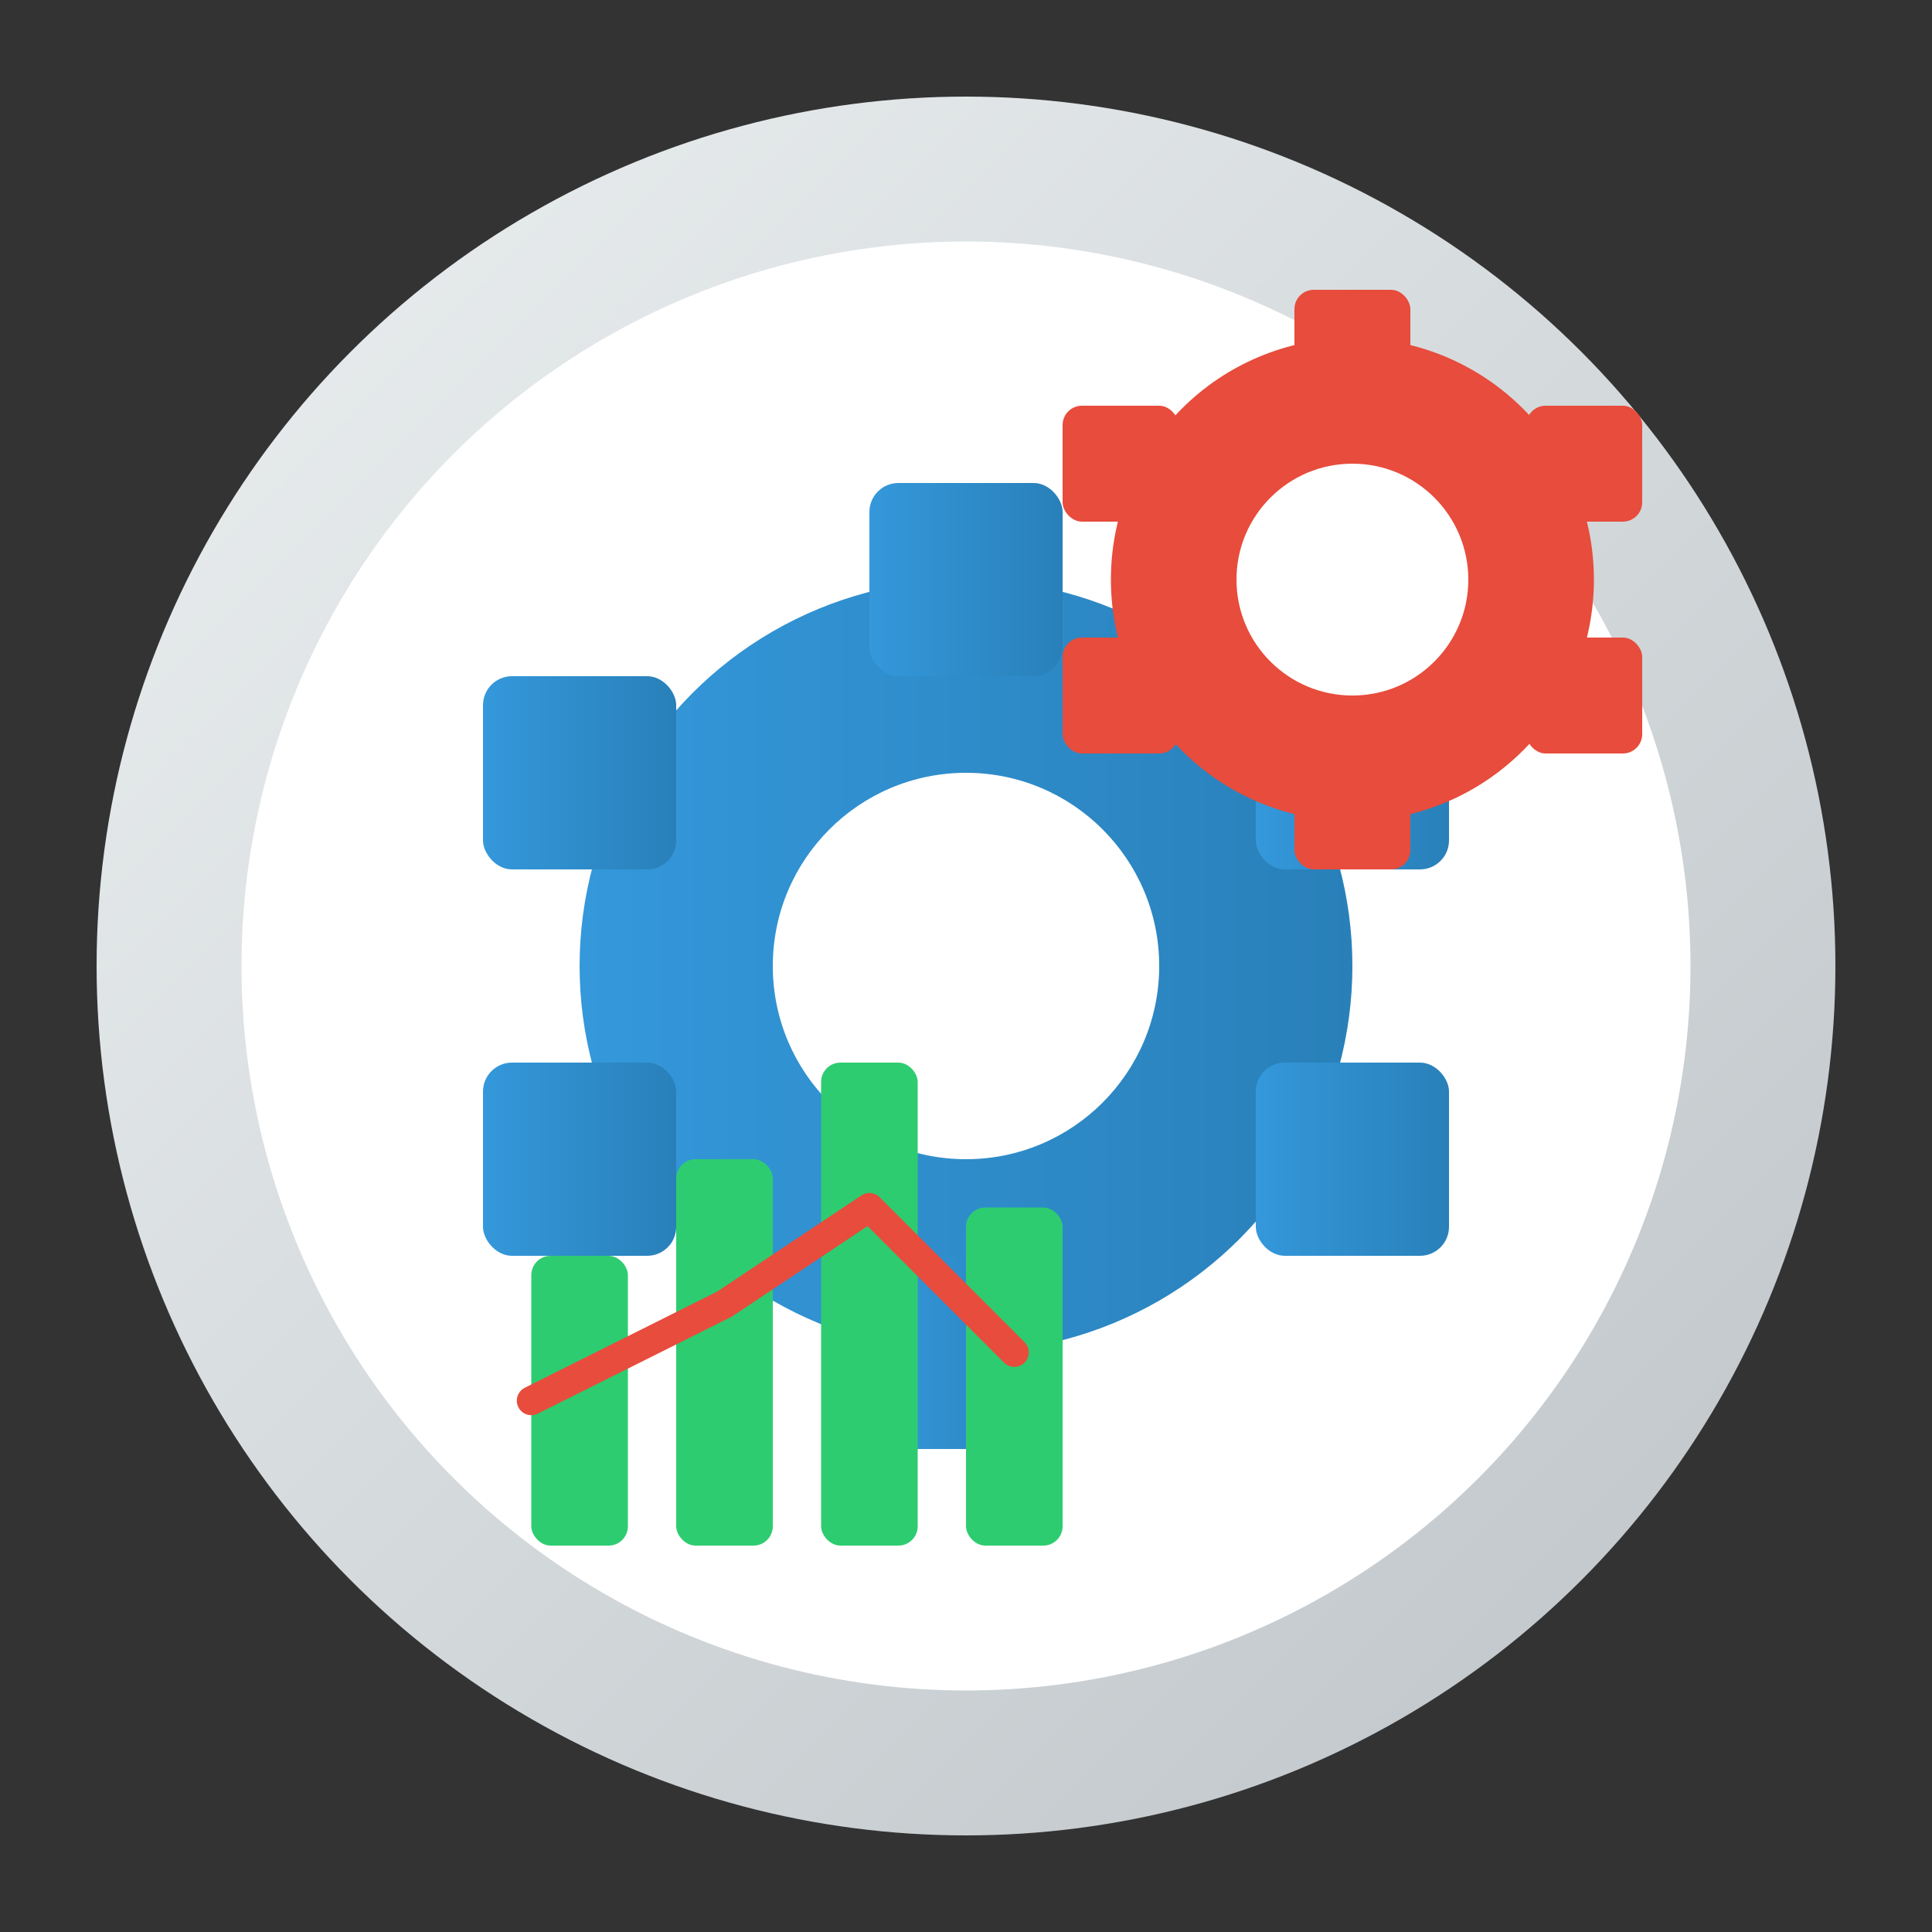
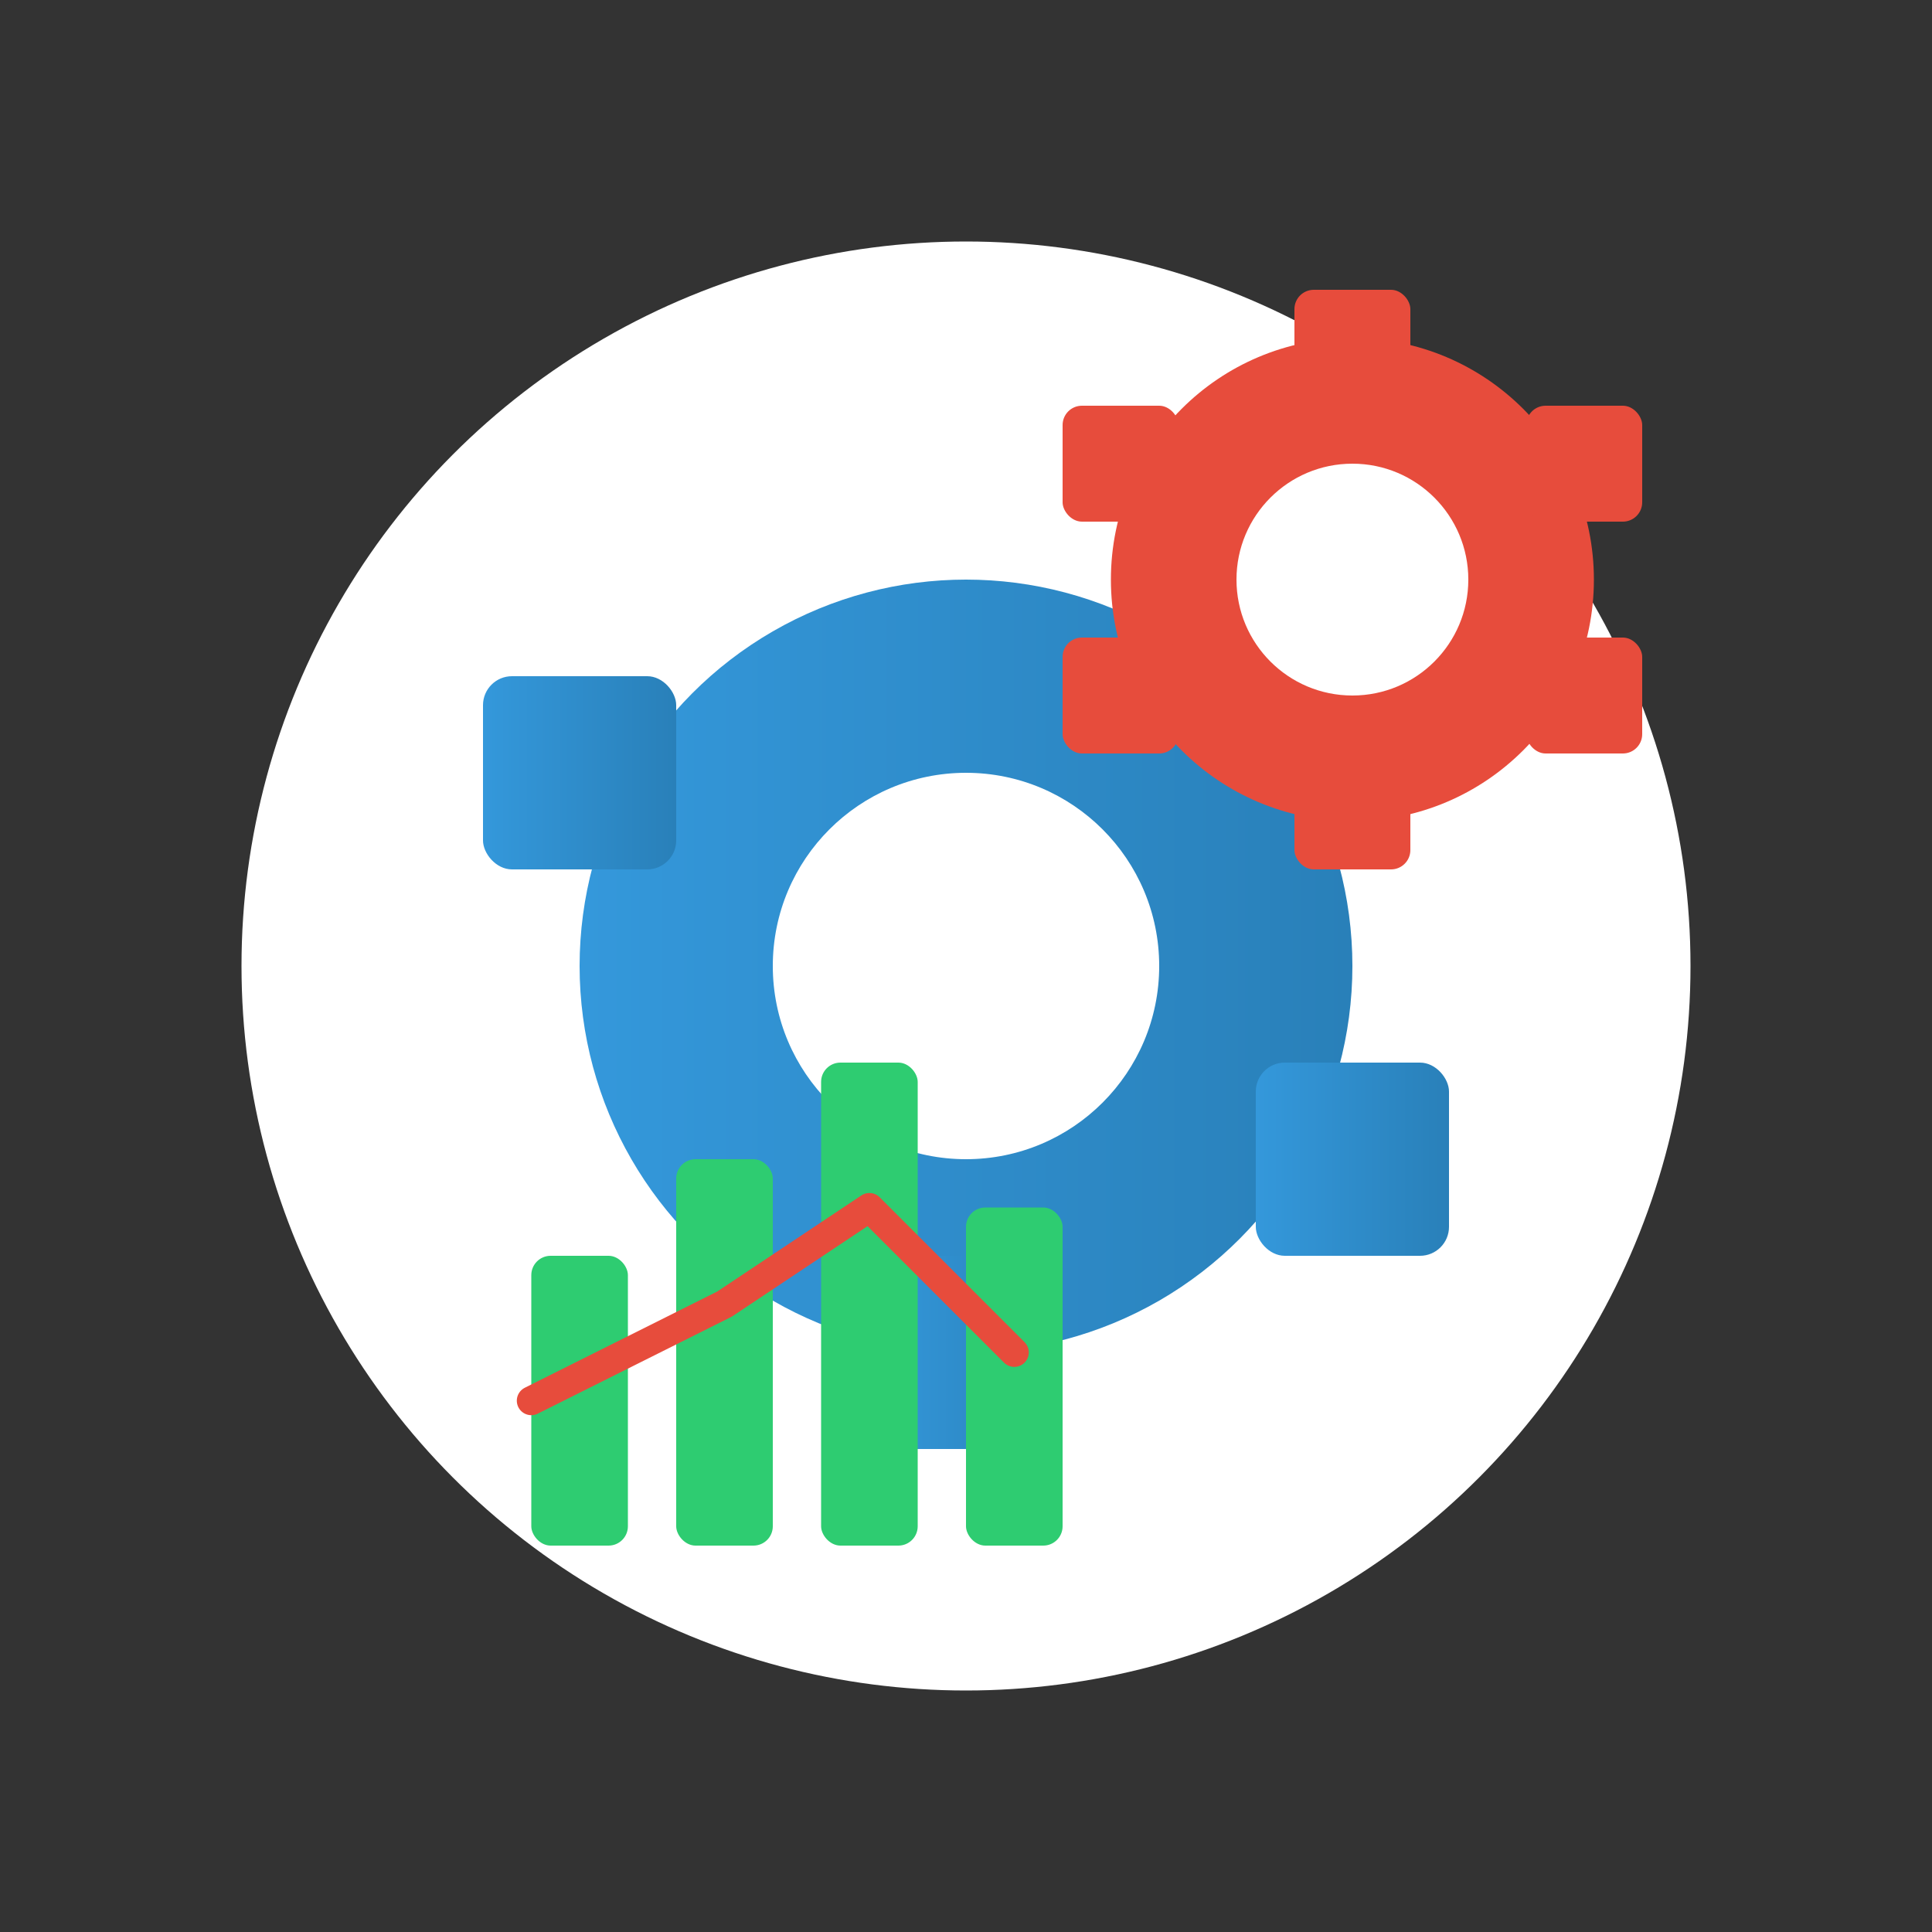
<svg xmlns="http://www.w3.org/2000/svg" viewBox="0 0 200 200" width="200" height="200">
  <rect x="0" y="0" width="200" height="200" fill="#333333" stroke="none" />
  <defs>
    <linearGradient id="bg-gradient" x1="0%" y1="0%" x2="100%" y2="100%">
      <stop offset="0%" style="stop-color:#ecf0f1;stop-opacity:1" />
      <stop offset="100%" style="stop-color:#bdc3c7;stop-opacity:1" />
    </linearGradient>
    <linearGradient id="accent-gradient" x1="0%" y1="0%" x2="100%" y2="0%">
      <stop offset="0%" style="stop-color:#3498db;stop-opacity:1" />
      <stop offset="100%" style="stop-color:#2980b9;stop-opacity:1" />
    </linearGradient>
  </defs>
-   <circle cx="100" cy="100" r="90" fill="url(#bg-gradient)" />
  <circle cx="100" cy="100" r="75" fill="#fff" />
  <g transform="translate(100, 100)">
    <circle cx="0" cy="0" r="40" fill="url(#accent-gradient)" />
    <circle cx="0" cy="0" r="20" fill="#fff" />
-     <rect x="-10" y="-50" width="20" height="20" fill="url(#accent-gradient)" rx="3" ry="3" />
-     <rect x="30" y="-30" width="20" height="20" fill="url(#accent-gradient)" rx="3" ry="3" />
    <rect x="30" y="10" width="20" height="20" fill="url(#accent-gradient)" rx="3" ry="3" />
    <rect x="-10" y="30" width="20" height="20" fill="url(#accent-gradient)" rx="3" ry="3" />
-     <rect x="-50" y="10" width="20" height="20" fill="url(#accent-gradient)" rx="3" ry="3" />
    <rect x="-50" y="-30" width="20" height="20" fill="url(#accent-gradient)" rx="3" ry="3" />
  </g>
  <g transform="translate(140, 60)">
    <circle cx="0" cy="0" r="25" fill="#e74c3c" />
    <circle cx="0" cy="0" r="12" fill="#fff" />
    <rect x="-6" y="-30" width="12" height="12" fill="#e74c3c" rx="2" ry="2" />
    <rect x="18" y="-18" width="12" height="12" fill="#e74c3c" rx="2" ry="2" />
    <rect x="18" y="6" width="12" height="12" fill="#e74c3c" rx="2" ry="2" />
    <rect x="-6" y="18" width="12" height="12" fill="#e74c3c" rx="2" ry="2" />
    <rect x="-30" y="6" width="12" height="12" fill="#e74c3c" rx="2" ry="2" />
    <rect x="-30" y="-18" width="12" height="12" fill="#e74c3c" rx="2" ry="2" />
  </g>
  <g transform="translate(55, 130)">
    <rect x="0" y="0" width="10" height="30" fill="#2ecc71" rx="2" ry="2" />
    <rect x="15" y="-10" width="10" height="40" fill="#2ecc71" rx="2" ry="2" />
    <rect x="30" y="-20" width="10" height="50" fill="#2ecc71" rx="2" ry="2" />
    <rect x="45" y="-5" width="10" height="35" fill="#2ecc71" rx="2" ry="2" />
    <path d="M0,15 L20,5 L35,-5 L50,10" stroke="#e74c3c" stroke-width="3" fill="none" stroke-linecap="round" stroke-linejoin="round" />
  </g>
</svg>